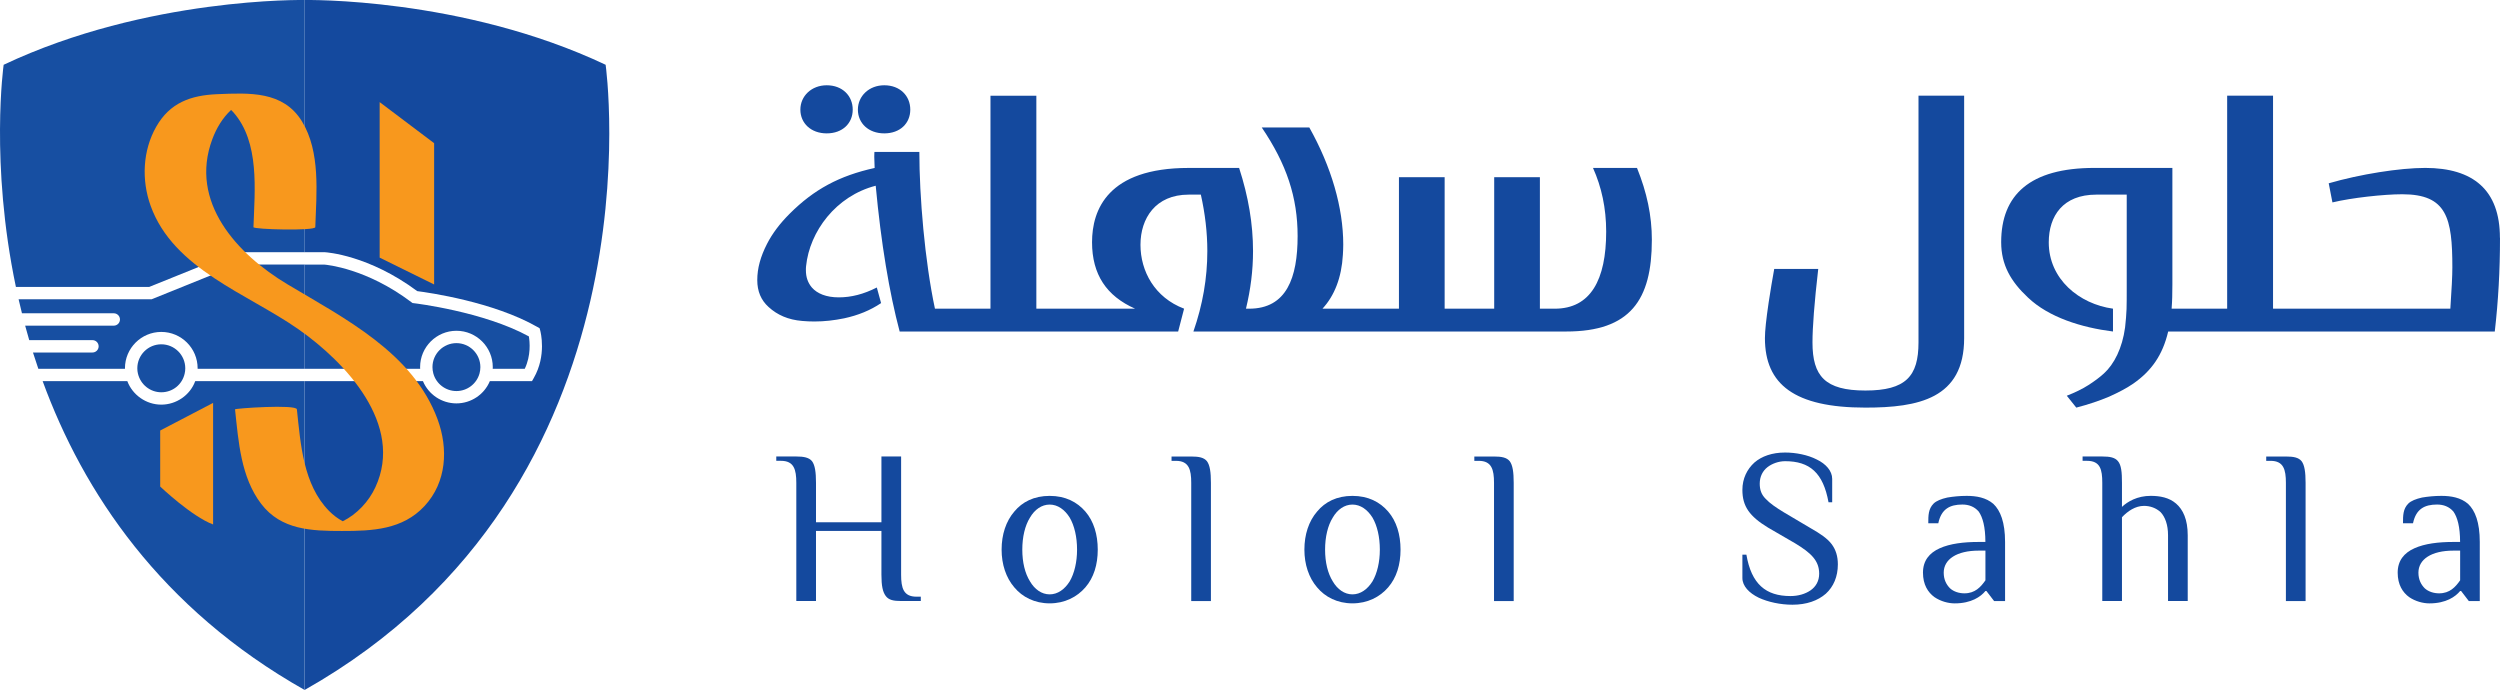
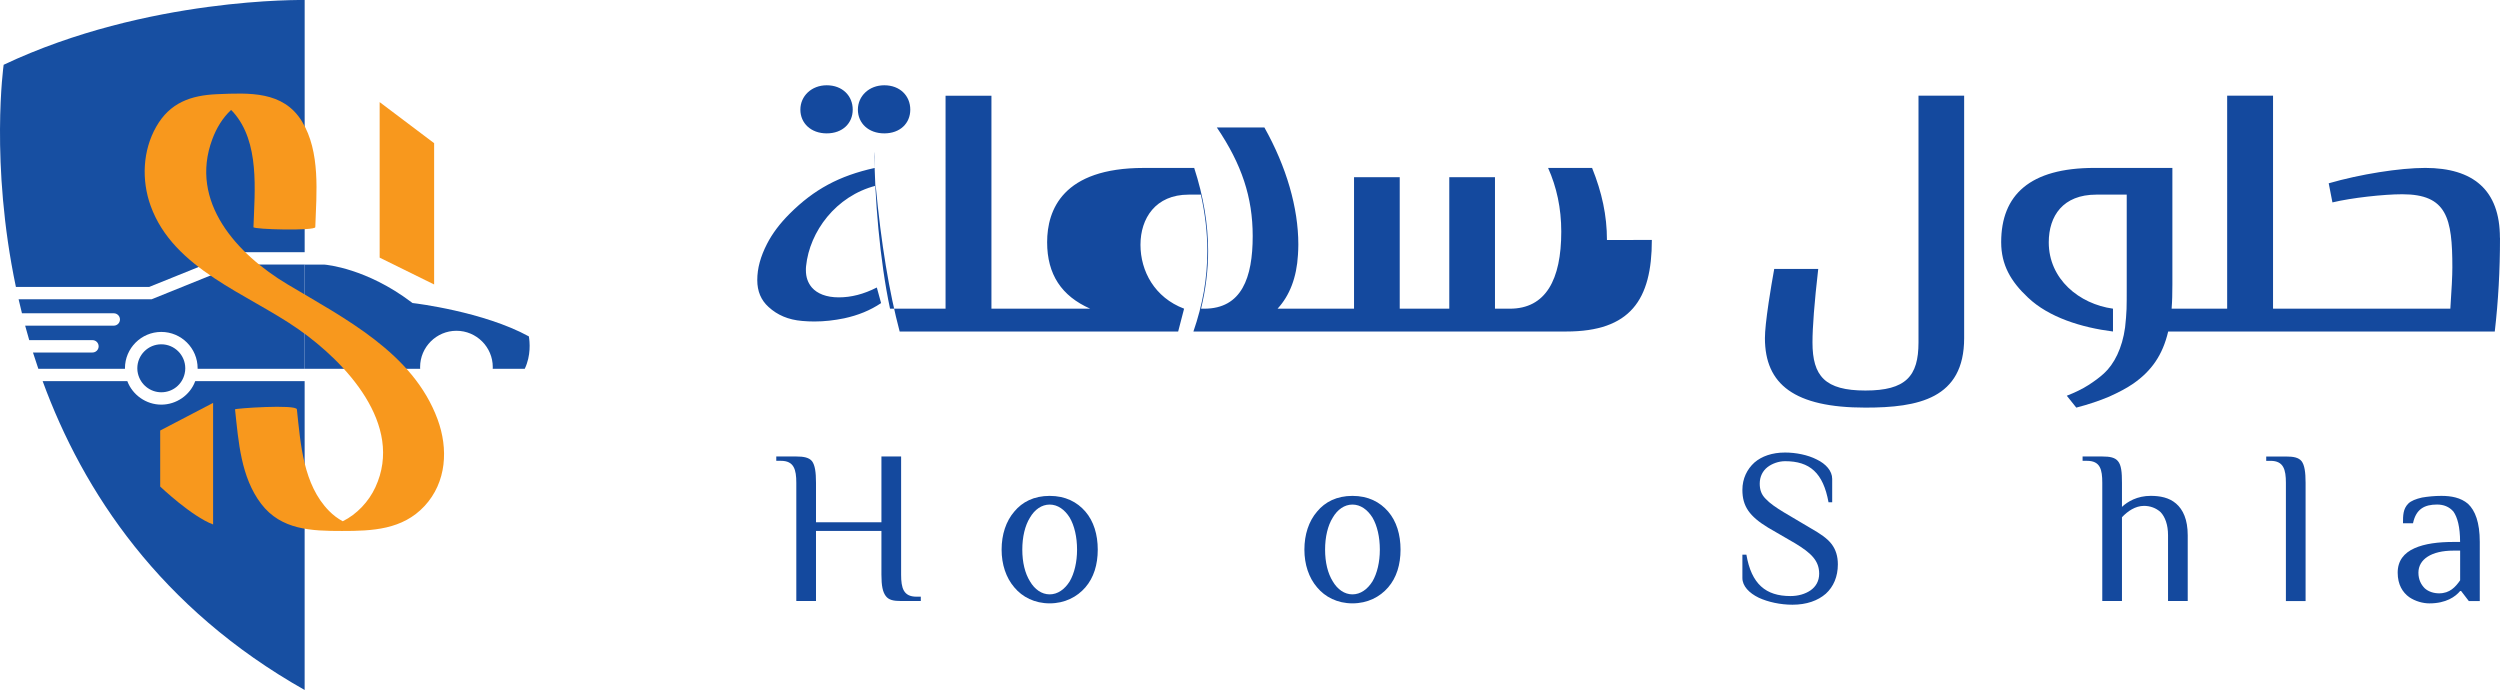
<svg xmlns="http://www.w3.org/2000/svg" id="Layer_2" data-name="Layer 2" viewBox="0 0 1142.81 315.4">
  <defs>
    <style>      .cls-1 {        fill: #14499e;      }      .cls-2 {        fill: #f8981d;      }      .cls-3 {        fill: #174fa2;      }    </style>
  </defs>
  <g id="Layer_1-2" data-name="Layer 1">
    <g>
      <g>
        <g>
          <path class="cls-1" d="M404.22,38.98c-6.96,0-12.06,4.93-12.06,11.13s4.84,10.86,12.06,10.86,11.89-4.59,11.89-10.86-4.67-11.13-11.89-11.13ZM377.91,38.98c-6.95,0-12.04,4.93-12.04,11.13s4.83,10.86,12.04,10.86,11.89-4.59,11.89-10.86-4.67-11.13-11.89-11.13Z" />
-           <path class="cls-1" d="M755.1,109.69c0,27.41-9.85,41.85-39.13,41.85h-170.43c4.24-12.23,6.36-24.37,6.36-36.76,0-8.49-1.01-17.07-2.96-25.81h-5.6c-15.12,0-22,10.86-22,22.92s6.46,24.11,19.94,29.21l-2.71,10.44h-127.31c-4.74-17.84-8.49-40.24-10.95-66.64-18.16,4.67-30.22,20.89-31.83,36.76-.08.67-.08,1.26-.08,1.87,0,3.23.94,5.77,2.72,7.89,2.46,2.81,6.61,4.51,12.31,4.51s11.37-1.45,17.39-4.51l1.95,7.13c-4.91,3.31-10.53,5.6-16.88,6.96-4.59.94-9.08,1.45-13.59,1.45-1.87,0-3.73-.08-5.6-.25-6.36-.52-11.37-2.72-15.35-6.37-3.48-3.14-5.18-7.21-5.18-12.31,0-5.43,1.51-10.78,4.41-16.46,2.46-4.84,5.94-9.42,10.36-13.84,11.2-11.2,22.75-17.39,38.88-20.95-.08-2.3-.17-4-.17-5.1,0-1.53.08-2.22.08-2.22h20.53c0,20.13,2.47,49.83,7.13,71.65h25.38V43.75h20.97v97.36h45.15c-13.07-5.78-19.69-15.62-19.69-30.39s7.13-33.95,44.14-33.95h23.09c4.24,13.07,6.36,25.63,6.36,38.02,0,8.83-1.11,17.57-3.23,26.32h1.45c17.15,0,22.16-14.18,22.16-33.19,0-17.74-5.01-32.84-16.4-49.66h21.74c10.09,17.99,15.52,36.68,15.52,53.56,0,1.61-.08,3.14-.17,4.67-.59,10.36-3.82,18.67-9.33,24.62h34.96v-60.1h20.89v60.1h22.65v-60.1h20.89v60.1h6.79c16.38,0,23.51-13.17,23.51-35.23,0-10.78-2.12-20.38-6.02-29.11h20.11c4.51,11.2,6.79,21.73,6.79,32.93h0Z" />
+           <path class="cls-1" d="M755.1,109.69c0,27.41-9.85,41.85-39.13,41.85h-170.43c4.24-12.23,6.36-24.37,6.36-36.76,0-8.49-1.01-17.07-2.96-25.81h-5.6c-15.12,0-22,10.86-22,22.92s6.46,24.11,19.94,29.21l-2.71,10.44h-127.31c-4.74-17.84-8.49-40.24-10.95-66.64-18.16,4.67-30.22,20.89-31.83,36.76-.08.67-.08,1.26-.08,1.87,0,3.23.94,5.77,2.72,7.89,2.46,2.81,6.61,4.51,12.31,4.51s11.37-1.45,17.39-4.51l1.95,7.13c-4.91,3.31-10.53,5.6-16.88,6.96-4.59.94-9.08,1.45-13.59,1.45-1.87,0-3.73-.08-5.6-.25-6.36-.52-11.37-2.72-15.35-6.37-3.48-3.14-5.18-7.21-5.18-12.31,0-5.43,1.51-10.78,4.41-16.46,2.46-4.84,5.94-9.42,10.36-13.84,11.2-11.2,22.75-17.39,38.88-20.95-.08-2.3-.17-4-.17-5.1,0-1.53.08-2.22.08-2.22c0,20.13,2.47,49.83,7.13,71.65h25.38V43.75h20.97v97.36h45.15c-13.07-5.78-19.69-15.62-19.69-30.39s7.13-33.95,44.14-33.95h23.09c4.24,13.07,6.36,25.63,6.36,38.02,0,8.83-1.11,17.57-3.23,26.32h1.45c17.15,0,22.16-14.18,22.16-33.19,0-17.74-5.01-32.84-16.4-49.66h21.74c10.09,17.99,15.52,36.68,15.52,53.56,0,1.61-.08,3.14-.17,4.67-.59,10.36-3.82,18.67-9.33,24.62h34.96v-60.1h20.89v60.1h22.65v-60.1h20.89v60.1h6.79c16.38,0,23.51-13.17,23.51-35.23,0-10.78-2.12-20.38-6.02-29.11h20.11c4.51,11.2,6.79,21.73,6.79,32.93h0Z" />
          <path class="cls-1" d="M897.86,43.74v110.85c0,27.67-20.96,31.74-45.15,31.74-32.42,0-45.92-10.61-45.92-31.74,0-3.31.59-8.74,1.7-16.3.85-5.6,1.7-10.7,2.55-15.36h20.12c-1.78,15.45-2.63,26.74-2.63,33.61,0,15.36,5.69,21.98,24.19,21.98s24.27-6.54,24.27-21.98V43.74h20.88-.01Z" />
          <path class="cls-1" d="M1142.81,108.66c0,14.95-.77,28.87-2.39,42.88h-149.29c-2.54,10.78-7.63,17.99-15.87,23.76-3.06,2.12-6.79,4.07-11.12,6.02-4.42,1.87-9.42,3.56-15.02,5.01l-4.34-5.43c3.73-1.45,7.05-3.06,9.85-4.84,2.79-1.78,5.18-3.56,7.13-5.35,4.66-4.24,8.39-11.54,9.67-21.05.34-3.13.59-5.94.67-8.39.08-2.39.08-5.52.08-9.35v-42.95h-13.91c-15.2,0-21.73,9.69-21.73,21.83,0,16.8,13.91,28.17,29.36,30.3v10.44c-14.34-1.8-29.36-6.46-38.88-15.54-7.8-7.3-12.23-14.87-12.23-25.29,0-21.57,13.08-33.95,42.61-33.95h35.65v53.21c0,4.17-.08,7.82-.34,10.96v.17h25.38V43.74h20.97v97.36h81.05c.59-8.74.92-14.95.92-18.85,0-22.58-2.46-33.45-22.9-33.45-8.41,0-23.17,1.61-31.92,3.73l-1.7-8.74c14.34-4.15,32.42-7.03,44.12-7.03,21.91,0,34.14,10.09,34.14,31.9h.04Z" />
        </g>
        <g>
          <path class="cls-1" d="M402.92,208.67h9v54.02c0,6.1,1.07,10.07,7.02,10.07h1.98v1.98h-9c-3.51,0-5.65-.46-7.02-2.29-1.37-1.83-1.98-4.58-1.98-9.77v-19.99h-29.91v32.05h-9v-54.02c0-6.1-1.07-10.07-7.02-10.07h-2.14v-1.98h9.16c3.36,0,5.8.46,7.17,2.13,1.37,1.83,1.83,5.04,1.83,9.92v18.01h29.91v-30.06Z" />
          <path class="cls-1" d="M457.86,251.25c0-6.87,1.98-12.97,5.8-17.4,3.66-4.43,9-7.17,16.17-7.17s12.51,2.75,16.33,7.17c3.81,4.42,5.65,10.53,5.65,17.4s-1.83,12.82-5.65,17.24-9.46,7.32-16.33,7.32-12.51-2.9-16.17-7.32c-3.81-4.43-5.8-10.53-5.8-17.24ZM492.35,251.25c0-5.8-1.22-10.99-3.36-14.65-2.29-3.66-5.49-5.95-9.16-5.95s-6.87,2.29-9,5.95c-2.29,3.66-3.51,8.85-3.51,14.65s1.22,10.83,3.51,14.5c2.14,3.66,5.34,5.95,9,5.95s6.87-2.29,9.16-5.95c2.14-3.66,3.36-8.85,3.36-14.5Z" />
-           <path class="cls-1" d="M553.54,274.75h-9v-54.02c0-6.1-1.07-10.07-7.02-10.07h-1.98v-1.98h9c3.51,0,5.8.46,7.17,2.13,1.37,1.83,1.83,5.04,1.83,9.92v54.02Z" />
          <path class="cls-1" d="M596.27,251.25c0-6.87,1.98-12.97,5.8-17.4,3.66-4.43,9-7.17,16.17-7.17s12.51,2.75,16.33,7.17c3.81,4.42,5.65,10.53,5.65,17.4s-1.83,12.82-5.65,17.24c-3.81,4.43-9.46,7.32-16.33,7.32s-12.51-2.9-16.17-7.32c-3.81-4.43-5.8-10.53-5.8-17.24ZM630.76,251.25c0-5.8-1.22-10.99-3.36-14.65-2.29-3.66-5.49-5.95-9.16-5.95s-6.87,2.29-9,5.95c-2.29,3.66-3.51,8.85-3.51,14.65s1.22,10.83,3.51,14.5c2.14,3.66,5.34,5.95,9,5.95s6.87-2.29,9.16-5.95c2.14-3.66,3.36-8.85,3.36-14.5Z" />
-           <path class="cls-1" d="M691.95,274.75h-9v-54.02c0-6.1-1.07-10.07-7.02-10.07h-1.98v-1.98h9c3.51,0,5.8.46,7.17,2.13,1.37,1.83,1.83,5.04,1.83,9.92v54.02Z" />
          <path class="cls-1" d="M840.13,257.96c0,5.65-1.98,10.22-5.49,13.43-3.66,3.21-8.85,5.04-15.26,5.04-5.49,0-11.14-1.22-15.41-3.2-4.42-2.14-7.48-5.34-7.48-9v-10.68h1.83c2.29,13.43,8.85,18.92,20.14,18.92,3.51,0,6.71-.92,9.16-2.59,2.44-1.68,3.97-4.27,3.97-7.63,0-5.95-3.66-9.46-10.99-13.89l-12.36-7.17c-8.54-5.19-11.75-9.77-11.75-17.24,0-5.19,2.14-9.46,5.49-12.51,3.36-2.9,8.09-4.58,14.04-4.58,4.88,0,10.38,1.07,14.5,3.2,4.12,1.98,7.02,5.19,7.02,8.85v10.68h-1.68c-2.44-13.43-8.55-18.77-19.84-18.77-2.9,0-5.95,1.07-8.09,2.75s-3.51,4.27-3.51,7.48c0,2.9.76,5.04,2.75,7.02,1.83,1.98,4.73,3.97,8.24,6.1l12.36,7.32c4.27,2.44,7.48,4.58,9.46,7.17,1.98,2.59,2.9,5.65,2.9,9.31h0Z" />
-           <path class="cls-1" d="M916.59,274.75h-5.04l-3.51-4.58h-.46c-2.14,2.59-6.41,5.65-14.04,5.65-2.9,0-6.41-.91-9.31-2.9-2.9-2.14-5.19-5.65-5.19-11.14s2.9-9,7.63-11.14,10.99-2.9,17.85-2.9h3.05c0-6.87-1.22-11.29-3.05-13.89-1.98-2.29-4.58-3.21-7.48-3.21-5.65,0-9.61,1.98-10.99,8.55h-4.58c0-3.51,0-6.56,2.44-9,1.22-1.22,3.51-2.14,6.26-2.75,2.75-.46,5.65-.76,8.85-.76,4.42,0,8.85.76,12.21,3.66,3.21,3.05,5.34,8.39,5.34,17.4v27.01h.02ZM907.59,251.7h-3.05c-10.07,0-16.02,3.97-16.02,10.07,0,3.21,1.22,5.49,2.9,7.17,1.68,1.53,4.12,2.29,6.56,2.29,4.88,0,7.48-2.9,9.61-5.95v-13.58h0Z" />
          <path class="cls-1" d="M970,231.71c2.59-2.44,7.02-5.04,13.12-5.04,4.27,0,8.39.76,11.6,3.51,3.2,2.75,5.34,7.32,5.34,14.5v30.06h-9v-30.06c0-4.88-1.37-8.39-3.36-10.53-2.14-1.98-4.88-2.9-7.63-2.9-3.97,0-7.48,2.44-10.07,5.19v38.3h-9v-54.02c0-6.1-.91-10.07-7.02-10.07h-1.98v-1.98h9c3.51,0,5.8.46,7.17,2.13,1.53,1.83,1.83,5.04,1.83,9.92v10.99h0Z" />
          <path class="cls-1" d="M1053.94,274.75h-9v-54.02c0-6.1-1.07-10.07-7.02-10.07h-1.98v-1.98h9c3.51,0,5.8.46,7.17,2.13,1.37,1.83,1.83,5.04,1.83,9.92v54.02Z" />
          <path class="cls-1" d="M1133.59,274.75h-5.04l-3.51-4.58h-.46c-2.14,2.59-6.41,5.65-14.04,5.65-2.9,0-6.41-.91-9.31-2.9-2.9-2.14-5.19-5.65-5.19-11.14s2.9-9,7.63-11.14,10.99-2.9,17.85-2.9h3.05c0-6.87-1.22-11.29-3.05-13.89-1.98-2.29-4.58-3.21-7.48-3.21-5.65,0-9.61,1.98-10.99,8.55h-4.58c0-3.51,0-6.56,2.44-9,1.22-1.22,3.51-2.14,6.26-2.75,2.75-.46,5.65-.76,8.85-.76,4.42,0,8.85.76,12.21,3.66,3.21,3.05,5.34,8.39,5.34,17.4v27.01h.02ZM1124.59,251.7h-3.05c-10.07,0-16.02,3.97-16.02,10.07,0,3.21,1.22,5.49,2.9,7.17,1.68,1.53,4.12,2.29,6.56,2.29,4.88,0,7.48-2.9,9.61-5.95v-13.58h0Z" />
        </g>
      </g>
      <g>
-         <path class="cls-3" d="M208.63,156.85c6.04,0,10.96,4.92,10.96,10.96,0,.96-.13,1.92-.38,2.87-1.29,4.76-5.64,8.08-10.57,8.08s-9.29-3.32-10.57-8.08c-.25-.95-.38-1.91-.38-2.87,0-6.04,4.92-10.96,10.96-10.96Z" />
        <path class="cls-3" d="M139.27,168.59v-47.64h8.96c1.23.1,19.36,1.77,39.73,17.12l.61.45.77.1c.31.03,31.67,3.8,52.41,15.15.43,2.47,1.03,8.74-1.88,14.83h-14.64c.03-.25.03-.52.03-.78,0-9.16-7.45-16.61-16.61-16.61s-16.61,7.45-16.61,16.61c0,.25,0,.52.03.78h-52.79,0Z" />
-         <path class="cls-1" d="M139.27,315.4v-141.17h54.07c2.54,6.09,8.56,10.17,15.29,10.17s12.76-4.08,15.29-10.17h19.27l.8-1.41c5.94-10.28,3.11-21.17,2.98-21.64l-.3-1.13-1.03-.59c-20.16-11.52-49.67-15.7-54.91-16.38-22.19-16.48-41.44-17.74-42.26-17.79h-9.22V.01s71.94-1.44,137.6,29.6c0,0,27.19,192.7-137.6,285.79h0Z" />
        <path class="cls-3" d="M63.04,170.75c-.18-.77-.27-1.54-.27-2.4,0-6.04,4.92-10.96,10.96-10.96s10.96,4.92,10.96,10.96c0,.86-.09,1.64-.28,2.45-1.13,5.02-5.52,8.52-10.67,8.52s-9.55-3.59-10.69-8.56h0Z" />
        <path class="cls-3" d="M139.27.01v115.27h-31.73l-7.12,2.88-32.21,13H7.27C-4.64,74.37,1.67,29.61,1.67,29.61,67.34-1.43,139.26.01,139.26.01h0Z" />
        <path class="cls-3" d="M139.27,120.94v47.64h-48.93v-.24c0-9.16-7.45-16.61-16.61-16.61s-16.61,7.45-16.61,16.61c0,.09,0,.16.02.24H17.52c-.86-2.49-1.67-4.96-2.45-7.44h27.19c1.56,0,2.83-1.26,2.83-2.83s-1.27-2.83-2.83-2.83H13.36c-.65-2.22-1.27-4.42-1.86-6.61h40.51c1.55,0,2.83-1.27,2.83-2.83s-1.27-2.83-2.83-2.83H10.04c-.55-2.15-1.06-4.28-1.54-6.4h60.8l36.12-14.59,3.21-1.3h30.63Z" />
        <path class="cls-3" d="M89.24,174.24h50.02v141.17c-66.08-37.32-101.28-90.67-119.76-141.17h38.7c2.4,6.33,8.61,10.73,15.52,10.73s13.16-4.33,15.52-10.73h0Z" />
        <polygon class="cls-2" points="173.55 46.68 198.45 65.45 198.45 130.04 173.55 117.77 173.55 46.68" />
        <path class="cls-2" d="M97.41,184.17l-24.18,12.63v25.62s14.43,13.72,24.18,17.32v-55.57h0Z" />
        <path class="cls-2" d="M194.06,231.32c-10.03,10.83-23.88,11.42-37.73,11.4-13.94,0-27.83-.44-36.95-12.42-9.29-12.2-10.36-28.49-11.94-43.18-.04-.45,28.01-2.38,28.27,0,1.71,15.82,2.87,34.4,14.71,46.44,1.86,1.89,3.96,3.49,6.26,4.72,6.5-3.22,11.9-9.01,14.91-15.53,13.27-28.62-13.65-57.18-35.15-72.23-23.22-16.27-57.1-27.39-67.57-56.41-4.23-11.73-3.68-25.27,2.56-36.21,6.25-10.97,15.83-14.35,27.86-14.85,14.62-.59,30.16-1.54,38.73,12.41,8.55,13.95,6.64,32.78,6.11,48.37-.06,1.77-28.31,1.09-28.27,0,.58-16.85,2.93-38.82-9.19-52.51-.34-.38-.68-.73-1.02-1.06-3.91,3.61-6.73,8.37-8.58,13.33-10.77,28.78,11.39,52.65,34.33,66.37,26.12,15.62,57.41,31.3,68.63,61.72,4.96,13.46,4.15,28.73-5.97,39.65h0Z" />
      </g>
    </g>
  </g>
</svg>